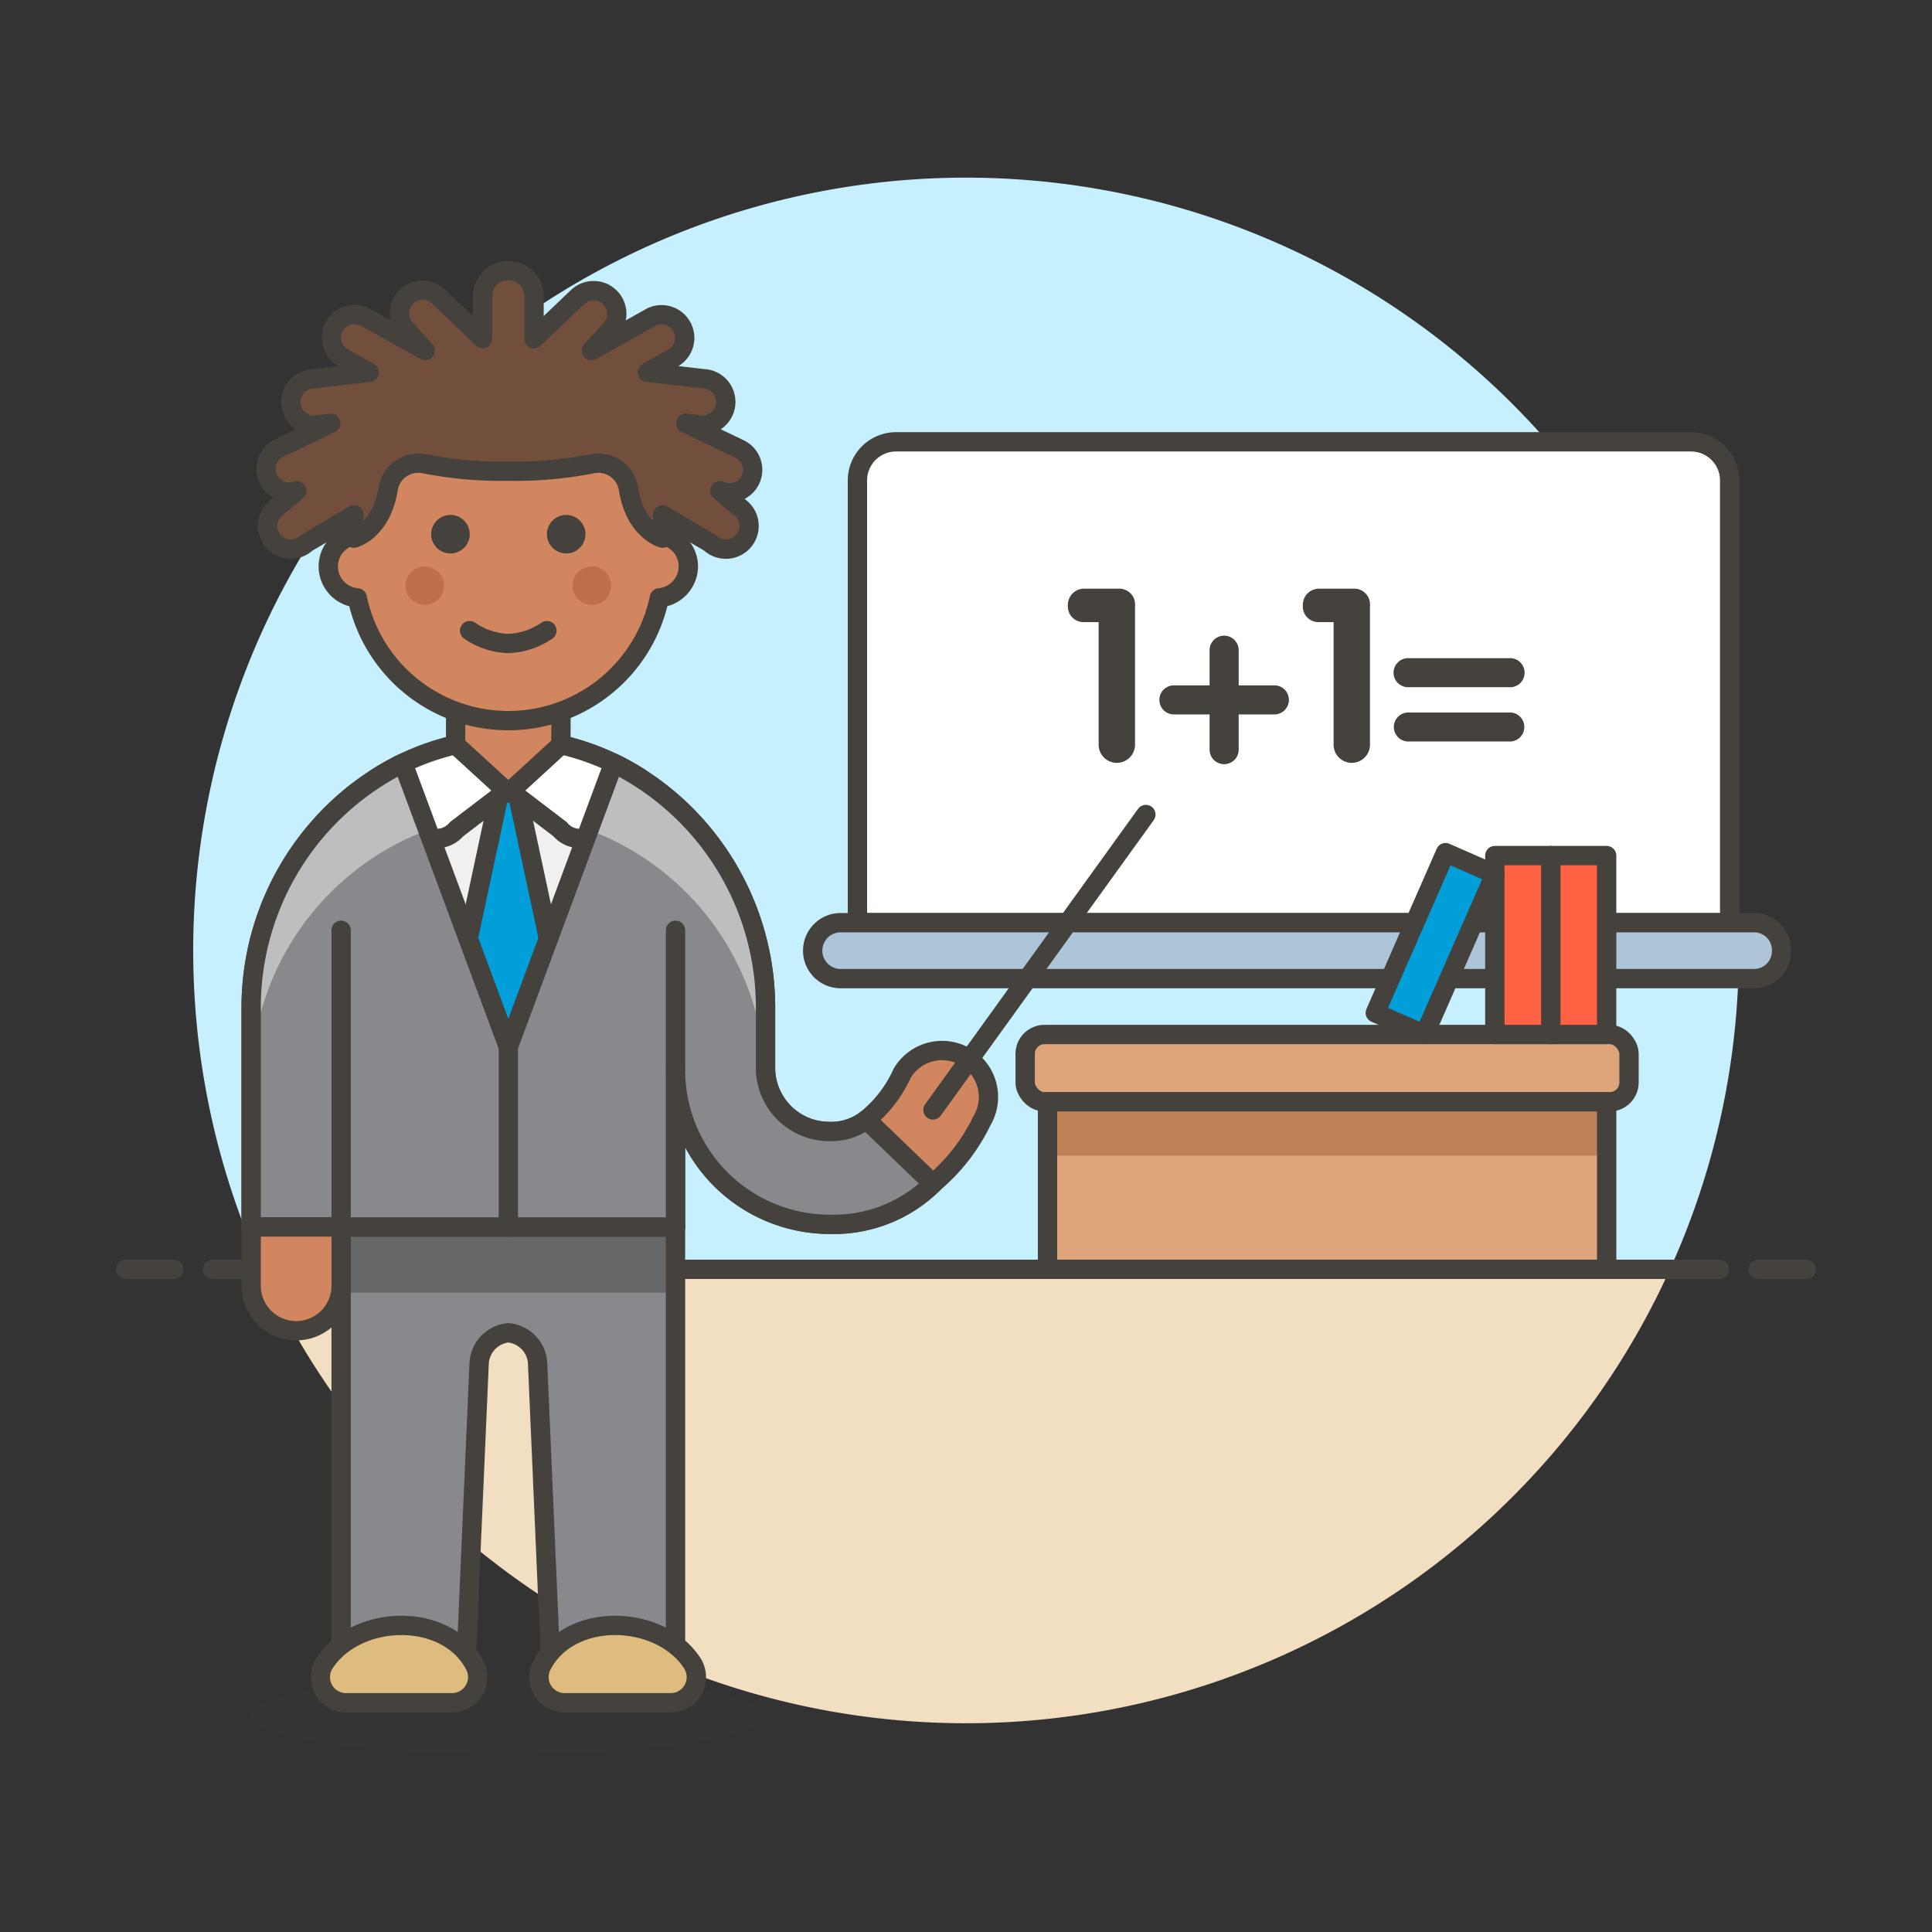
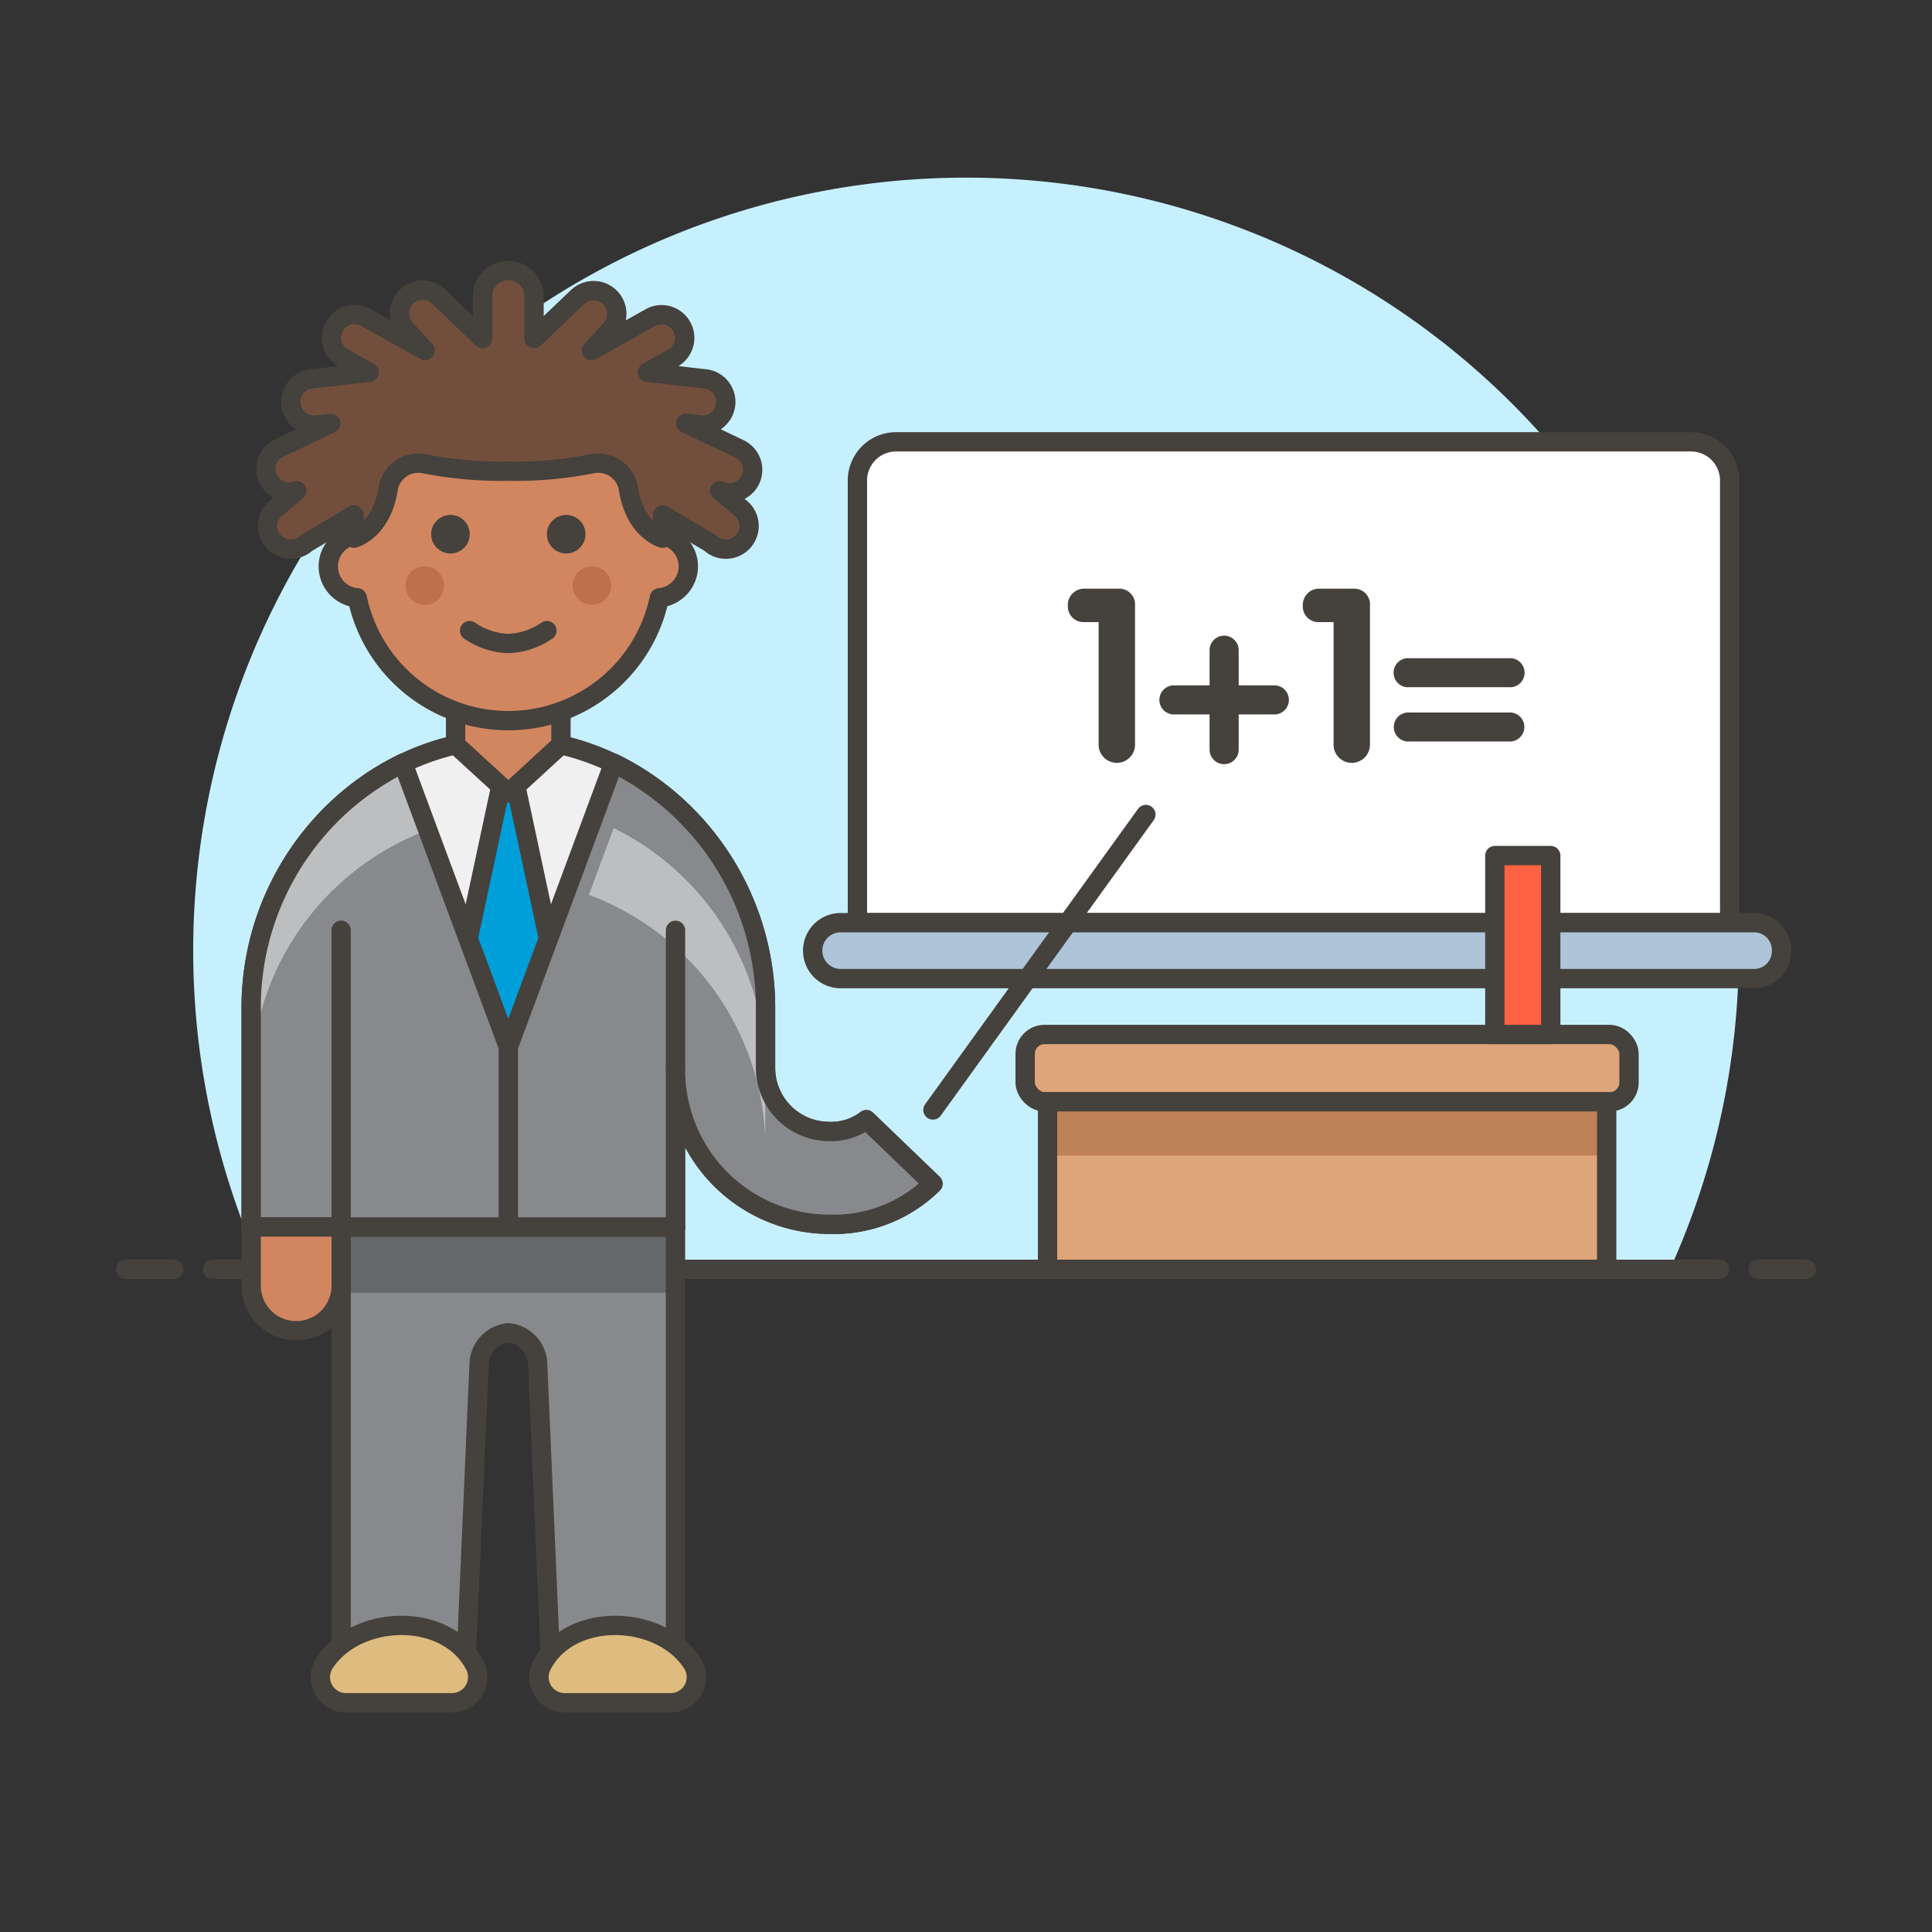
<svg xmlns="http://www.w3.org/2000/svg" viewBox="0 0 100 100">
  <rect x="0" y="0" width="100" height="100" fill="#333333" stroke="none" />
  <g class="nc-icon-wrapper">
    <defs />
    <path class="a" d="M90 49.2a40 40 0 1 0-76.436 16.5h72.872A39.841 39.841 0 0 0 90 49.2z" style="" fill="#c7f0ff" />
-     <path class="b" d="M13.564 65.7a40 40 0 0 0 72.872 0z" style="" fill="#f2dfc2" />
    <g>
      <path class="c" d="M11 65.701h78" fill="none" stroke="#45413c" stroke-linecap="round" stroke-linejoin="round" />
      <path class="c" d="M6.5 65.701H9" fill="none" stroke="#45413c" stroke-linecap="round" stroke-linejoin="round" />
      <path class="c" d="M91 65.701h2.5" fill="none" stroke="#45413c" stroke-linecap="round" stroke-linejoin="round" />
    </g>
    <g>
      <path class="d" d="M89.527 47.758H44.38V24.869a2 2 0 0 1 2-2h41.147a2 2 0 0 1 2 2z" stroke="#45413c" stroke-linecap="round" stroke-linejoin="round" fill="#fff" />
      <path class="e" d="M92.214 49.205a1.421 1.421 0 0 1-1.393 1.447H43.458a1.448 1.448 0 0 1 0-2.894h47.363a1.421 1.421 0 0 1 1.393 1.447z" stroke="#45413c" stroke-linecap="round" stroke-linejoin="round" fill="#adc4d9" />
      <path class="f" d="M56.866 32.2h-.74a.81.81 0 0 1-.853-.865.84.84 0 0 1 .853-.866h1.781a.817.817 0 0 1 .841.891v7.14a.942.942 0 1 1-1.882 0z" style="" fill="#45413c" />
      <path class="f" d="M62.608 33.655a.753.753 0 1 1 1.506 0v1.819h1.818a.753.753 0 1 1 0 1.505h-1.818V38.8a.753.753 0 0 1-1.506 0v-1.821H60.79a.753.753 0 1 1 0-1.505h1.818z" style="" fill="#45413c" />
      <path class="f" d="M69.027 32.2h-.74a.81.81 0 0 1-.853-.865.841.841 0 0 1 .853-.866h1.781a.817.817 0 0 1 .841.891v7.14a.942.942 0 1 1-1.882 0z" style="" fill="#45413c" />
      <path class="f" d="M78.093 34.069a.753.753 0 1 1 0 1.5h-5.142a.753.753 0 1 1 0-1.5zm0 2.81a.752.752 0 1 1 0 1.5h-5.142a.752.752 0 1 1 0-1.5z" style="" fill="#45413c" />
      <rect class="g" x="53.062" y="53.546" width="31.256" height="3.483" rx="1" stroke="#45413c" stroke-linecap="round" stroke-linejoin="round" fill="#dea47a" />
      <path class="h" d="M54.22 57.029h28.941v8.672H54.22z" style="" fill="#dea47a" />
      <path class="i" d="M54.22 57.029h28.941v2.786H54.22z" style="" fill="#bf8256" />
      <path class="c" d="M54.22 57.029h28.941v8.672H54.22z" fill="none" stroke="#45413c" stroke-linecap="round" stroke-linejoin="round" />
-       <path class="j" d="M80.266 44.285h2.894v9.261h-2.894z" stroke="#45413c" stroke-linecap="round" stroke-linejoin="round" fill="#ff6242" />
      <path class="j" d="M77.372 44.285h2.894v9.261h-2.894z" stroke="#45413c" stroke-linecap="round" stroke-linejoin="round" fill="#ff6242" />
-       <path class="k" d="M71.185 52.426l3.636-8.293 2.551 1.119-3.636 8.293z" stroke="#45413c" stroke-linecap="round" stroke-linejoin="round" fill="#009fd9" />
      <g>
        <path class="l" d="M17.657 63.508V87.4h6.408l.735-16.822a1.673 1.673 0 0 1 1.513-1.593 1.674 1.674 0 0 1 1.514 1.593l.729 16.822h6.408V63.508z" style="" fill="#87898c" />
        <path class="m" d="M17.657 63.508h17.306v3.399H17.657z" style="" fill="#656769" />
        <path class="c" d="M17.657 63.508V87.4h6.408l.735-16.822a1.673 1.673 0 0 1 1.513-1.593 1.674 1.674 0 0 1 1.514 1.593l.729 16.822h6.408V63.508z" fill="none" stroke="#45413c" stroke-linecap="round" stroke-linejoin="round" />
        <path class="n" d="M44.843 57.955a2.98 2.98 0 0 1-1.911.61 3.3 3.3 0 0 1-3.308-3.2v-3.2c0-7.449-5.886-13.835-13.313-13.943C18.884 38.322 13 44.708 13 52.157v11.351h21.964V55.36a7.982 7.982 0 0 0 7.967 8.01 7.308 7.308 0 0 0 5.358-2.1z" stroke="#45413c" stroke-linecap="round" stroke-linejoin="round" fill="#f0f0f0" />
        <path class="k" d="M26.31 54.189l2.079-5.597-2.079-9.713-2.078 9.713 2.078 5.597z" stroke="#45413c" stroke-linecap="round" stroke-linejoin="round" fill="#009fd9" />
-         <path class="d" d="M26.31 38.214a13.008 13.008 0 0 0-6.784 2.029l2.061 2.676a1.33 1.33 0 0 0 2.045 0l2.678-2.043 2.679 2.043a1.33 1.33 0 0 0 2.045 0l2.066-2.676a13.009 13.009 0 0 0-6.79-2.029z" stroke="#45413c" stroke-linecap="round" stroke-linejoin="round" fill="#fff" />
        <path class="o" d="M29.034 38.548l-2.724 2.5-2.729-2.5.006-3.613h5.453l-.006 3.613z" stroke="#45413c" stroke-linecap="round" stroke-linejoin="round" fill="#d18660" />
-         <path class="o" d="M50 54.72a2.4 2.4 0 0 0-3.3.825 6.55 6.55 0 0 1-1.862 2.41l3.447 3.311a9.723 9.723 0 0 0 2.535-3.249A2.406 2.406 0 0 0 50 54.72z" stroke="#45413c" stroke-linecap="round" stroke-linejoin="round" fill="#d18660" />
        <path class="l" d="M44.843 57.955a2.98 2.98 0 0 1-1.911.61 3.3 3.3 0 0 1-3.308-3.2v-3.2A14.1 14.1 0 0 0 31.765 39.5L26.31 54.189 20.856 39.5A14.1 14.1 0 0 0 13 52.157v11.351h21.964V55.36a7.982 7.982 0 0 0 7.967 8.01 7.308 7.308 0 0 0 5.358-2.1z" style="" fill="#87898c" />
        <path class="p" d="M22.14 42.961L20.856 39.5A14.1 14.1 0 0 0 13 52.157v3.993a14.046 14.046 0 0 1 9.14-13.189z" style="" fill="#bdbec0" />
-         <path class="p" d="M39.608 55.52h.02v-.015-3.345a14.1 14.1 0 0 0-7.863-12.66l-1.284 3.457a14.033 14.033 0 0 1 9.127 12.563z" style="" fill="#bdbec0" />
+         <path class="p" d="M39.608 55.52h.02a14.1 14.1 0 0 0-7.863-12.66l-1.284 3.457a14.033 14.033 0 0 1 9.127 12.563z" style="" fill="#bdbec0" />
        <path class="c" d="M44.843 57.955a2.98 2.98 0 0 1-1.911.61 3.3 3.3 0 0 1-3.308-3.2v-3.2A14.1 14.1 0 0 0 31.765 39.5L26.31 54.189 20.856 39.5A14.1 14.1 0 0 0 13 52.157v11.351h21.964V55.36a7.982 7.982 0 0 0 7.967 8.01 7.308 7.308 0 0 0 5.358-2.1z" fill="none" stroke="#45413c" stroke-linecap="round" stroke-linejoin="round" />
        <path class="c" d="M34.964 55.36v-7.208" fill="none" stroke="#45413c" stroke-linecap="round" stroke-linejoin="round" />
        <path class="c" d="M17.657 63.37V48.152" fill="none" stroke="#45413c" stroke-linecap="round" stroke-linejoin="round" />
        <path class="c" d="M48.289 57.45L59.31 42.159" fill="none" stroke="#45413c" stroke-linecap="round" stroke-linejoin="round" />
        <ellipse class="q" cx="26.31" cy="88.802" rx="13.313" ry="1.997" fill="#45413c" opacity="0.15" />
        <path class="r" d="M16.8 86.077a1.329 1.329 0 0 0 1.114 2.059h5.48a1.331 1.331 0 0 0 1.183-1.943c-1.46-2.808-6.121-2.651-7.777-.116z" stroke="#45413c" stroke-linecap="round" stroke-linejoin="round" fill="#debb7e" />
        <path class="r" d="M35.825 86.077a1.329 1.329 0 0 1-1.114 2.059h-5.48a1.331 1.331 0 0 1-1.183-1.943c1.452-2.808 6.117-2.651 7.777-.116z" stroke="#45413c" stroke-linecap="round" stroke-linejoin="round" fill="#debb7e" />
        <path class="o" d="M13 63.508V66.5a2.33 2.33 0 1 0 4.659 0v-2.992z" stroke="#45413c" stroke-linecap="round" stroke-linejoin="round" fill="#d18660" />
        <g>
          <path class="o" d="M35.629 29.314a1.64 1.64 0 0 0-1.331-1.6v-1.063a7.988 7.988 0 0 0-15.975 0v1.066a1.63 1.63 0 0 0 .168 3.227 7.988 7.988 0 0 0 15.639 0 1.647 1.647 0 0 0 1.499-1.63z" stroke="#45413c" stroke-linecap="round" stroke-linejoin="round" fill="#d18660" />
          <circle class="s" cx="21.984" cy="30.312" r=".998" style="" fill="#bd704a" />
          <circle class="s" cx="30.637" cy="30.312" r=".998" style="" fill="#bd704a" />
          <path class="c" d="M28.307 32.642a3.747 3.747 0 0 1-2 .665 3.747 3.747 0 0 1-2-.665" fill="none" stroke="#45413c" stroke-linecap="round" stroke-linejoin="round" />
          <circle class="f" cx="23.315" cy="27.65" r=".998" style="" fill="#45413c" />
          <circle class="f" cx="29.306" cy="27.65" r=".998" style="" fill="#45413c" />
          <path class="t" d="M38.839 24.838a1.2 1.2 0 0 0-.562-1.6l-2.777-1.33.659.076a1.2 1.2 0 1 0 .275-2.38l-2.92-.337 1.393-.779a1.2 1.2 0 0 0-1.168-2.088l-3.127 1.748L31.656 17a1.2 1.2 0 0 0-1.771-1.614l-2.243 2.14V15.2a1.339 1.339 0 0 0-2.663 0v2.322l-2.243-2.14A1.2 1.2 0 0 0 20.965 17l1.044 1.145-3.127-1.745a1.2 1.2 0 0 0-1.169 2.092l1.393.779-2.92.337a1.2 1.2 0 1 0 .275 2.38l.659-.076-2.776 1.33a1.2 1.2 0 0 0 1.022 2.158l-1.032.861A1.2 1.2 0 1 0 15.87 28.1l2.453-1.452v1.205s1.42-.359 1.769-2.554A1.58 1.58 0 0 1 21.945 24a20.37 20.37 0 0 0 4.365.387A20.374 20.374 0 0 0 30.676 24a1.58 1.58 0 0 1 1.853 1.3c.349 2.2 1.769 2.554 1.769 2.554v-1.203l2.453 1.449a1.2 1.2 0 1 0 1.536-1.839l-1.032-.861a1.2 1.2 0 0 0 1.584-.562z" stroke="#45413c" stroke-linecap="round" stroke-linejoin="round" fill="#724f3d" />
        </g>
        <path class="c" d="M26.31 54.189v9.319" fill="none" stroke="#45413c" stroke-linecap="round" stroke-linejoin="round" />
      </g>
    </g>
  </g>
</svg>